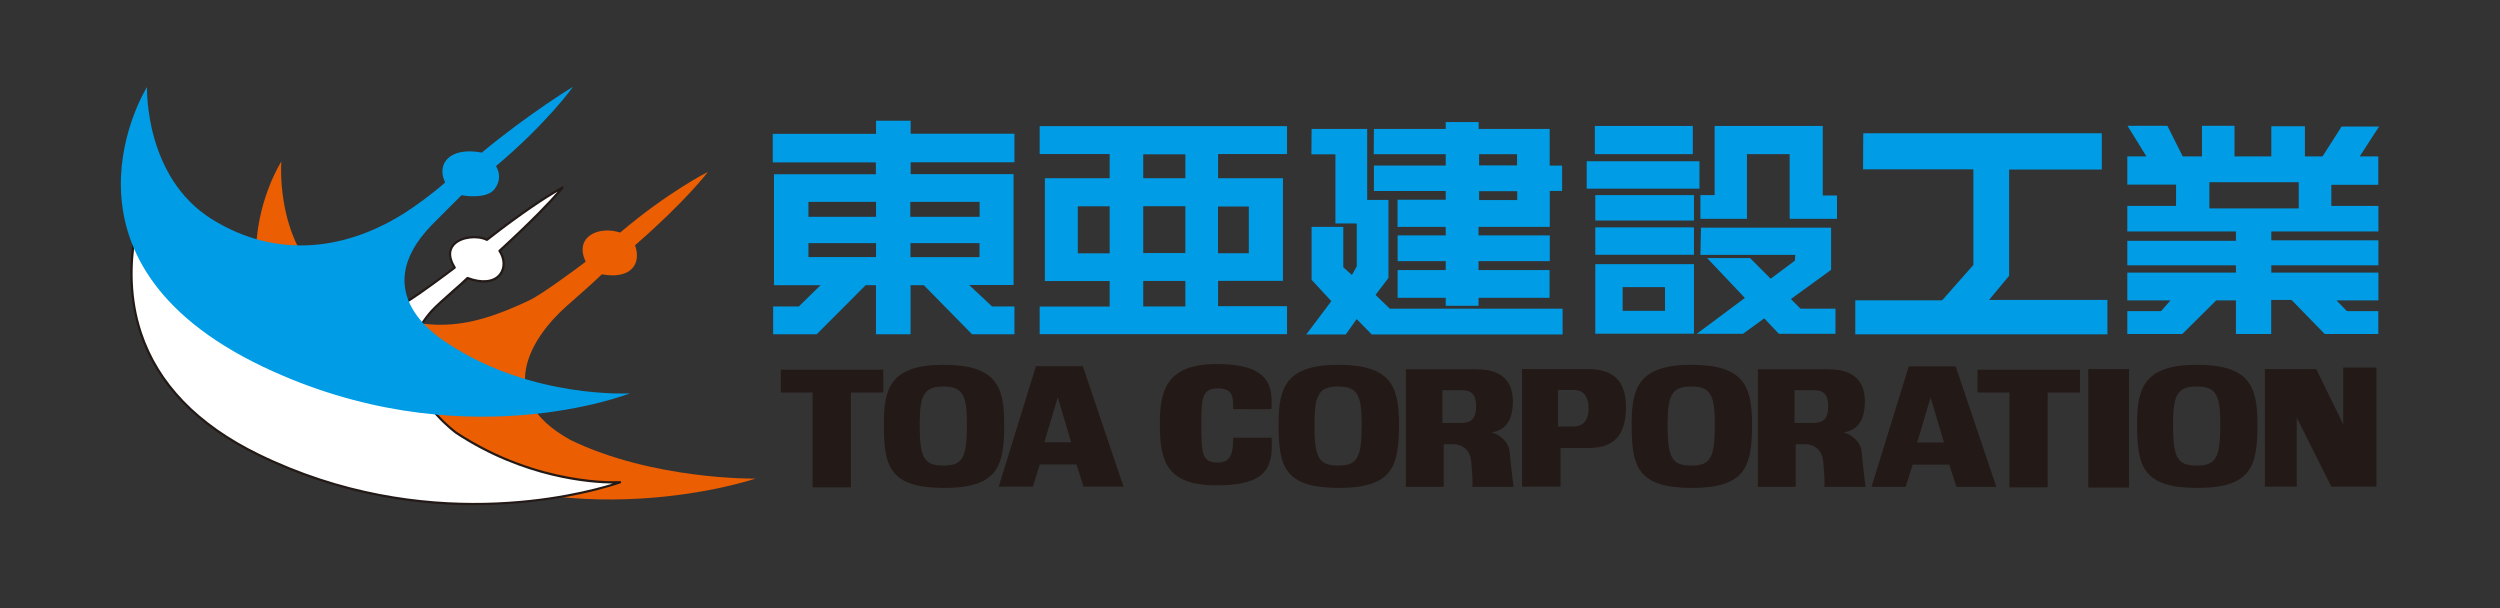
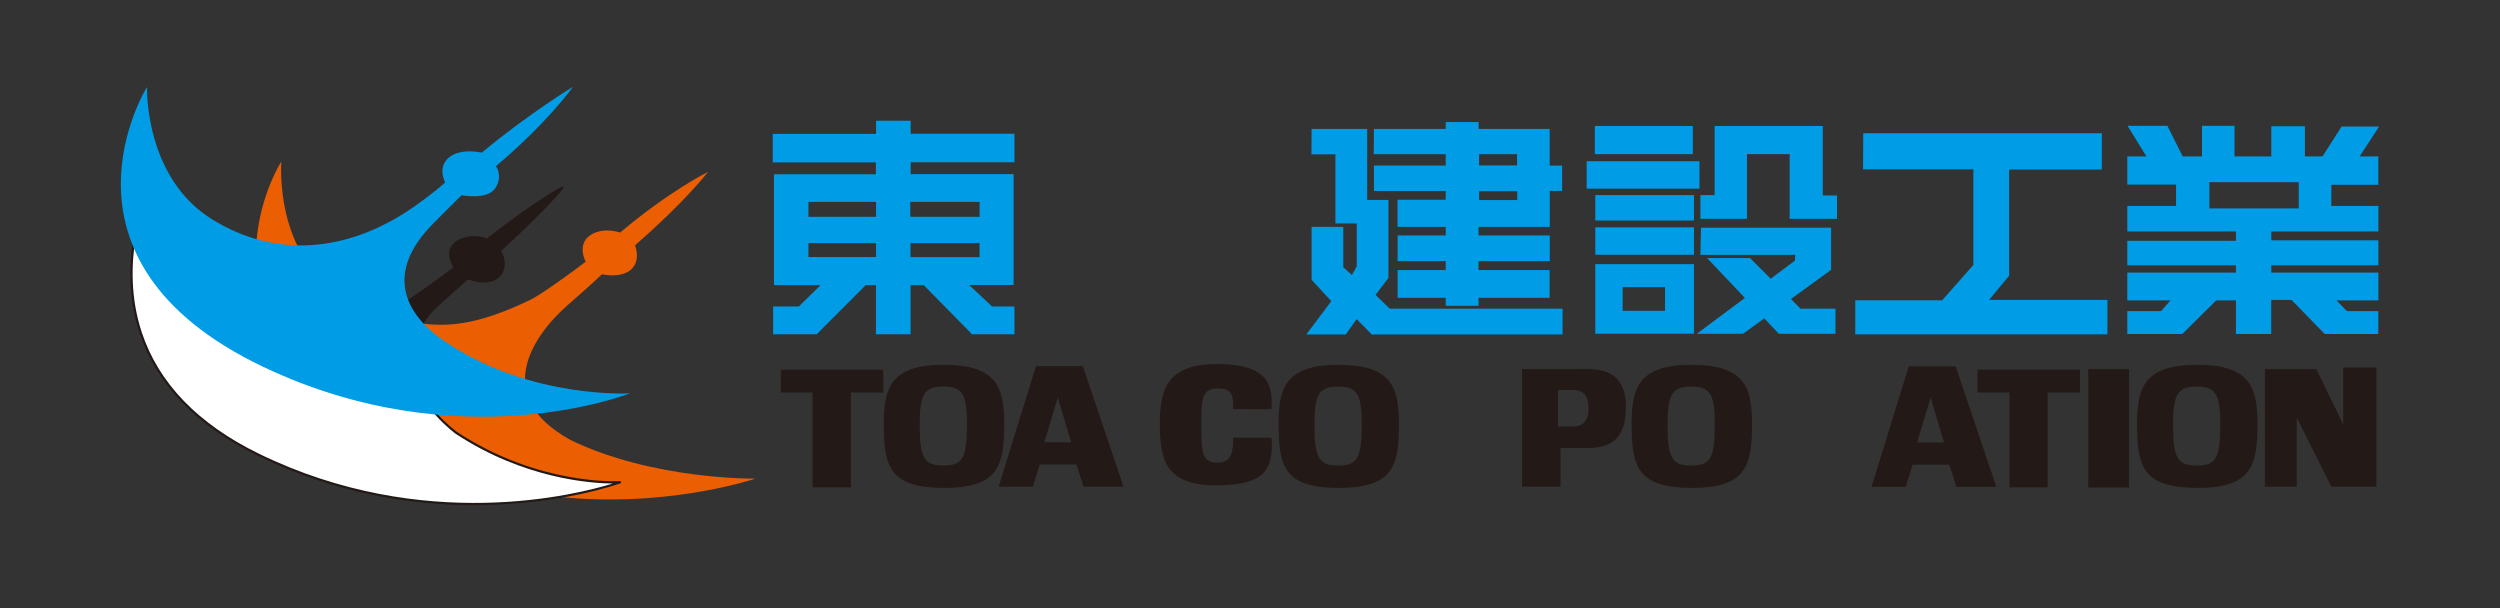
<svg xmlns="http://www.w3.org/2000/svg" id="Toa_Logo_Manual_240912_Ver02_OL" data-name="Toa Logo Manual 240912_Ver02_OL" viewBox="0 0 263.57 64.11">
  <rect x="0" y="0" width="263.57" height="64.11" fill="#333333" stroke="none" />
  <defs>
    <style>
      .cls-1 {
        fill: #009de6;
      }

      .cls-2 {
        fill: #fff;
      }

      .cls-3 {
        fill: #231916;
      }

      .cls-4 {
        fill: #eb5e02;
      }
    </style>
  </defs>
  <g>
    <g>
      <path class="cls-1" d="M81.49,14.11h10.87v-1.38h3.65v1.37h10.94v3.01h-10.94v1.25h10.85v11.69h-4.68l2.41,2.26h2.36v2.93h-4.47l-5.08-5.17h-1.4v5.17h-3.65v-5.17h-1.09l-5.16,5.17h-4.59v-2.93h2.71l2.28-2.24h-4.9v-11.7h10.74v-1.25h-10.87v-2.99ZM85.23,22.86h7.13v-1.58h-7.13v1.58ZM85.23,27.1h7.13v-1.47h-7.13v1.47ZM95.97,22.86h7.31v-1.58h-7.31v1.58ZM95.99,27.11h7.28v-1.48h-7.28v1.48Z" />
-       <path class="cls-1" d="M109.61,13.3h26.08v2.94h-7.27v2.55h6.84v10.82h-6.84v2.67h7.27v2.95h-26.08v-2.91h7.38v-2.69h-6.83v-10.84h6.83v-2.55h-7.38v-2.94ZM120.53,18.79h4.44v-2.52h-4.44v2.52ZM120.53,26.68h4.44v-4.94h-4.44v4.94ZM116.99,21.75h-3.36v4.96h3.36v-4.96ZM128.41,26.7h3.25v-4.93h-3.25v4.93ZM120.53,32.31h4.44v-2.69h-4.44v2.69Z" />
      <g>
        <polygon class="cls-1" points="138.28 13.59 144.14 13.59 144.14 21.08 146.38 21.08 146.38 29.3 145.02 31.09 146.52 32.54 164.74 32.54 164.74 35.26 144.62 35.26 143.03 33.64 141.88 35.26 137.72 35.26 140.36 31.75 138.28 29.5 138.28 23.92 141.62 23.92 141.62 28.18 142.53 28.99 143.04 28.08 143.04 23.56 140.79 23.56 140.79 16.27 138.26 16.27 138.28 13.59" />
        <path class="cls-1" d="M144.85,13.59h7.57v-.72h3.47v.72h7.49v3.87h1.31v2.67h-1.3v3.79h-7.51v.9h7.51v2.71h-7.51v.94h7.49v2.93h-7.49v.84h-3.46v-.84h-5.07v-2.93h5.07v-.94h-5.07v-2.71h5.07v-.9h-5.08v-2.86h5.08v-.92h-7.57v-2.69h7.57v-1.19h-7.59l.02-2.67ZM155.94,21.09h4.02v-.93h-4.02v.93ZM155.94,17.44h4v-1.18h-4v1.18Z" />
      </g>
      <g>
        <rect class="cls-1" x="168.14" y="13.28" width="10.33" height="2.97" />
        <rect class="cls-1" x="167.28" y="17" width="11.89" height="2.89" />
        <rect class="cls-1" x="168.19" y="20.57" width="10.4" height="2.68" />
        <rect class="cls-1" x="168.19" y="23.97" width="10.4" height="2.89" />
        <path class="cls-1" d="M168.19,27.85h10.4v7.33h-10.4v-7.33ZM171.07,32.77h4.47v-2.5h-4.47v2.5Z" />
        <polygon class="cls-1" points="179.27 23.07 179.27 20.57 180.77 20.57 180.77 13.28 192.17 13.28 192.17 20.61 193.67 20.61 193.67 23.07 188.68 23.07 188.68 16.25 184.18 16.25 184.18 23.07 179.27 23.07" />
        <polygon class="cls-1" points="179.33 24 193.05 24 193.05 28.45 183.76 35.19 178.89 35.19 189.23 27.48 189.27 26.87 179.27 26.87 179.33 24" />
        <polygon class="cls-1" points="179.98 27.21 184.51 27.21 189.82 32.54 193.51 32.54 193.51 35.19 187.54 35.19 179.98 27.21" />
      </g>
      <polygon class="cls-1" points="196.44 14.05 221.59 14.05 221.59 17.87 211.82 17.87 211.82 29.07 209.7 31.62 222.18 31.62 222.18 35.25 195.6 35.25 195.6 31.66 204.76 31.66 208.05 27.93 208.05 17.85 196.42 17.85 196.44 14.05" />
      <path class="cls-1" d="M224.3,16.49h1.99l-1.99-3.23h4.2l1.62,3.23h2.03v-3.23h3.43v3.23h3.88v-3.18h3.54v3.18h1.86l2.01-3.15h3.95l-2.04,3.15h1.96v2.99h-4.95v2.23h4.96v2.69h-11.29v.94h11.29v2.63h-11.29v.77h11.29v2.93h-4.42l1.1,1.13h3.31v2.41h-5.65l-3.5-3.59h-2.14v3.59h-3.72v-3.54h-2.08l-3.57,3.54h-5.8v-2.41h3.56l.99-1.13h-4.55v-2.93h11.45v-.77h-11.45v-2.58h11.45v-.99h-11.45v-2.69h5.14v-2.25h-5.14v-2.96ZM232.93,19.21v2.76h9.42v-2.76h-9.42Z" />
    </g>
    <g>
      <polygon class="cls-3" points="208.49 38.98 219.29 38.98 219.29 41.38 215.88 41.38 215.88 51.38 211.85 51.38 211.85 41.38 208.49 41.38 208.49 38.98" />
      <polygon class="cls-3" points="82.32 38.98 93.12 38.98 93.12 41.38 89.7 41.38 89.7 51.38 85.67 51.38 85.67 41.38 82.32 41.38 82.32 38.98" />
      <path class="cls-3" d="M93.18,44.7c0-3.72.68-6.24,6.29-6.24s6.4,2.33,6.4,6.26c0,4.35-.58,6.74-6.4,6.72-5.72-.03-6.29-2.28-6.29-6.74ZM96.96,44.7c-.01,3.59.46,4.38,2.5,4.38s2.48-.79,2.48-4.38c0-3.07-.45-3.95-2.48-3.95s-2.49.86-2.5,3.95Z" />
      <path class="cls-3" d="M134.8,44.7c0-3.72.68-6.24,6.29-6.24s6.4,2.33,6.4,6.26c0,4.35-.58,6.74-6.4,6.72-5.72-.03-6.29-2.28-6.29-6.74ZM138.58,44.7c-.01,3.59.46,4.38,2.5,4.38s2.48-.79,2.48-4.38c0-3.07-.45-3.95-2.48-3.95s-2.49.86-2.5,3.95Z" />
      <path class="cls-3" d="M172.02,44.7c0-3.72.68-6.24,6.29-6.24s6.4,2.33,6.4,6.26c0,4.35-.58,6.74-6.4,6.72-5.72-.03-6.29-2.28-6.29-6.74ZM175.81,44.7c-.01,3.59.46,4.38,2.5,4.38s2.48-.79,2.48-4.38c0-3.07-.45-3.95-2.48-3.95s-2.49.86-2.5,3.95Z" />
      <path class="cls-3" d="M225.31,44.7c0-3.72.68-6.24,6.29-6.24s6.4,2.33,6.4,6.26c0,4.35-.58,6.74-6.4,6.72-5.72-.03-6.29-2.28-6.29-6.74ZM229.1,44.7c-.01,3.59.46,4.38,2.5,4.38s2.48-.79,2.48-4.38c0-3.07-.45-3.95-2.48-3.95s-2.49.86-2.5,3.95Z" />
      <path class="cls-3" d="M114.16,38.6l4.29,12.71h-4.21l-.75-2.34h-3.87l-.73,2.34h-3.6l3.93-12.71h4.94ZM112.93,46.63l-1.41-4.74-1.42,4.74h2.83Z" />
      <path class="cls-3" d="M206.18,38.62l4.29,12.71h-4.21l-.75-2.34h-3.87l-.73,2.34h-3.6l3.93-12.71h4.94ZM204.95,46.65l-1.41-4.74-1.42,4.74h2.83Z" />
      <path class="cls-3" d="M134.04,43.13c.19-2.62-.41-4.75-5.74-4.75s-6.02,2.79-6.02,6.3c0,3.91.65,6.49,6.02,6.49s5.93-2.01,5.76-5.02h-4.05c0,1.32-.1,2.62-1.61,2.62-1.68,0-1.75-.94-1.75-4.09,0-2.69.1-3.73,1.72-3.73,1.43,0,1.69.63,1.64,2.18,1.07,0,3.26.03,4.03,0Z" />
-       <path class="cls-3" d="M148.22,51.33v-12.4h6.72c1.22,0,4.56-.25,4.56,3.44,0,3.22-2.24,3.19-2.24,3.19,0,0,1.65.5,1.89,1.96.12,1.49.42,3.81.42,3.81h-4.34s.07-.8-.11-2.51c-.07-1.38-.88-1.89-1.74-1.99-.37,0-.96,0-1.17,0v4.5h-3.99ZM152.07,41.14v3.45h2.01c1.06,0,1.54-.49,1.54-1.74s-.48-1.71-1.46-1.71h-2.08Z" />
-       <path class="cls-3" d="M185.33,51.33v-12.4h6.72c1.22,0,4.56-.25,4.56,3.44,0,3.22-2.24,3.19-2.24,3.19,0,0,1.65.5,1.89,1.96.12,1.49.42,3.81.42,3.81h-4.34s.07-.8-.11-2.51c-.07-1.38-.88-1.89-1.74-1.99-.37,0-.96,0-1.17,0v4.5h-3.99ZM189.19,41.14v3.45h2.01c1.06,0,1.54-.49,1.54-1.74s-.48-1.71-1.46-1.71h-2.08Z" />
      <path class="cls-3" d="M160.47,51.31v-12.4h5.88c1.65,0,5.11-.38,5.07,4.09-.04,4.38-2.91,4.24-4.78,4.24h-2.12v4.07h-4.05ZM164.26,41.12v3.85h1.65c.67,0,1.57-.34,1.57-1.89,0-1.64-.86-1.97-1.57-1.97h-1.65Z" />
      <rect class="cls-3" x="220.16" y="38.91" width="4.3" height="12.49" />
      <polygon class="cls-3" points="250.54 38.75 250.54 51.31 245.79 51.31 242.14 44.02 242.14 51.31 238.78 51.31 238.78 38.91 244.2 38.91 247.04 44.74 247.04 38.75 250.54 38.75" />
    </g>
  </g>
  <g>
    <path class="cls-4" d="M60.09,46.35c-8.18-4.51-4.06-10.8-.32-14.11.92-.81,2.93-2.57,3.68-3.32,3.06.56,4.21-1.09,3.5-3.06,5.44-4.73,7.69-7.74,7.69-7.74,0,0-4.14,2.06-9.26,6.4-2.25-.75-4.89.43-3.63,3.07-1.12.86-4.72,3.5-5.91,4.06-6.7,3.15-11.48,3.98-19.79-.67-7.19-4.03-6.39-13.95-6.39-13.95,0,0-11.07,17.15,11.81,29.96,18.3,10.25,38.17,3.47,38.17,3.47,0,0-10.8.16-19.55-4.1Z" />
    <g>
      <path class="cls-2" d="M48.11,45.64c-.48-.32-8.43-6.31-2.6-12.85.76-.86,3.03-2.71,3.78-3.47,3.31,1.26,4.57-1.1,3.37-2.87,5.14-4.7,6.64-6.67,6.64-6.67,0,0-2.84,1.49-7.96,5.51-1.54-.78-5.2.05-3.39,2.93-1.12.86-3.65,2.72-4.73,3.39-6.39,3.94-12.7,4.72-20.11.64-7.41-4.08-6.87-13.96-6.87-13.96,0,0-9.99,19.39,10.98,29.63,19.93,9.74,38.15,2.92,38.15,2.92,0,0-8.46.6-17.26-5.2Z" />
-       <path class="cls-3" d="M50.01,53.26c-6.54,0-14.57-1.18-22.85-5.23-6.46-3.16-10.64-7.5-12.44-12.91-2.82-8.52,1.36-16.8,1.4-16.89.03-.05.08-.07.14-.06.05.01.09.06.09.12,0,.02-.12,2.49.66,5.42.72,2.69,2.37,6.34,6.16,8.43,6.93,3.82,13.09,3.62,19.99-.64,1.07-.66,3.53-2.47,4.64-3.32-.75-1.25-.44-2.03-.04-2.47.8-.88,2.58-1.02,3.57-.57,5.04-3.95,7.89-5.46,7.92-5.47.05-.03.11-.01.15.03.04.04.04.1,0,.15-.02.02-1.55,2.01-6.58,6.62.54.85.54,1.87,0,2.55-.66.84-1.97,1-3.5.44-.33.32-.88.81-1.47,1.33-.85.75-1.82,1.59-2.25,2.08-1.62,1.81-2.31,3.75-2.04,5.76.52,3.97,4.58,6.88,4.62,6.91h0c8.67,5.71,17.11,5.19,17.19,5.18.06,0,.11.04.12.09.01.06-.02.12-.07.14-.11.04-6.33,2.3-15.4,2.3ZM16.11,18.84c-.84,1.9-3.56,8.97-1.16,16.21,1.77,5.34,5.92,9.64,12.32,12.77,17.43,8.52,33.72,4.27,37.33,3.16-2.31-.02-9.35-.5-16.55-5.24h0s-4.19-3-4.73-7.08c-.27-2.08.44-4.08,2.1-5.95.45-.5,1.42-1.35,2.27-2.11.62-.54,1.2-1.05,1.51-1.37.03-.03.08-.04.13-.03,1.46.56,2.7.43,3.3-.34.49-.62.46-1.57-.07-2.35-.03-.05-.03-.11.02-.15,3.65-3.34,5.47-5.31,6.21-6.16-1.07.63-3.61,2.22-7.38,5.18-.04.03-.09.03-.13.01-.91-.46-2.61-.34-3.36.48-.51.56-.47,1.35.12,2.28.03.05.02.12-.03.16-1.07.82-3.64,2.71-4.74,3.4-6.88,4.25-13.31,4.45-20.23.64-6.38-3.51-6.91-11.37-6.94-13.52Z" />
+       <path class="cls-3" d="M50.01,53.26c-6.54,0-14.57-1.18-22.85-5.23-6.46-3.16-10.64-7.5-12.44-12.91-2.82-8.52,1.36-16.8,1.4-16.89.03-.05.08-.07.14-.06.05.01.09.06.09.12,0,.02-.12,2.49.66,5.42.72,2.69,2.37,6.34,6.16,8.43,6.93,3.82,13.09,3.62,19.99-.64,1.07-.66,3.53-2.47,4.64-3.32-.75-1.25-.44-2.03-.04-2.47.8-.88,2.58-1.02,3.57-.57,5.04-3.95,7.89-5.46,7.92-5.47.05-.03.11-.01.15.03.04.04.04.1,0,.15-.02.02-1.55,2.01-6.58,6.62.54.85.54,1.87,0,2.55-.66.84-1.97,1-3.5.44-.33.32-.88.81-1.47,1.33-.85.75-1.82,1.59-2.25,2.08-1.62,1.81-2.31,3.75-2.04,5.76.52,3.97,4.58,6.88,4.62,6.91h0c8.67,5.71,17.11,5.19,17.19,5.18.06,0,.11.04.12.09.01.06-.02.12-.07.14-.11.04-6.33,2.3-15.4,2.3ZM16.11,18.84c-.84,1.9-3.56,8.97-1.16,16.21,1.77,5.34,5.92,9.64,12.32,12.77,17.43,8.52,33.72,4.27,37.33,3.16-2.31-.02-9.35-.5-16.55-5.24h0s-4.19-3-4.73-7.08Z" />
    </g>
    <path class="cls-1" d="M47.36,36.3c-.91-.59-8.87-5.32-1.85-12.57.8-.82,2.4-2.4,3.15-3.15.13.03,2.6.47,3.47-.63.6-.77.63-1.66.16-2.44,5.44-4.57,8.12-8.36,8.12-8.36,0,0-4.57,2.76-9.62,6.94-3.23-.63-4.85,1.06-3.86,3.15-1.42,1.26-3.08,2.43-3.94,3-6.39,4.18-13.79,5.12-20.62.89-7.19-4.45-6.87-13.96-6.87-13.96,0,0-11.43,18.22,12.24,29.5,20.77,9.89,38.67,2.8,38.67,2.8,0,0-10.21.6-19.04-5.16Z" />
  </g>
</svg>